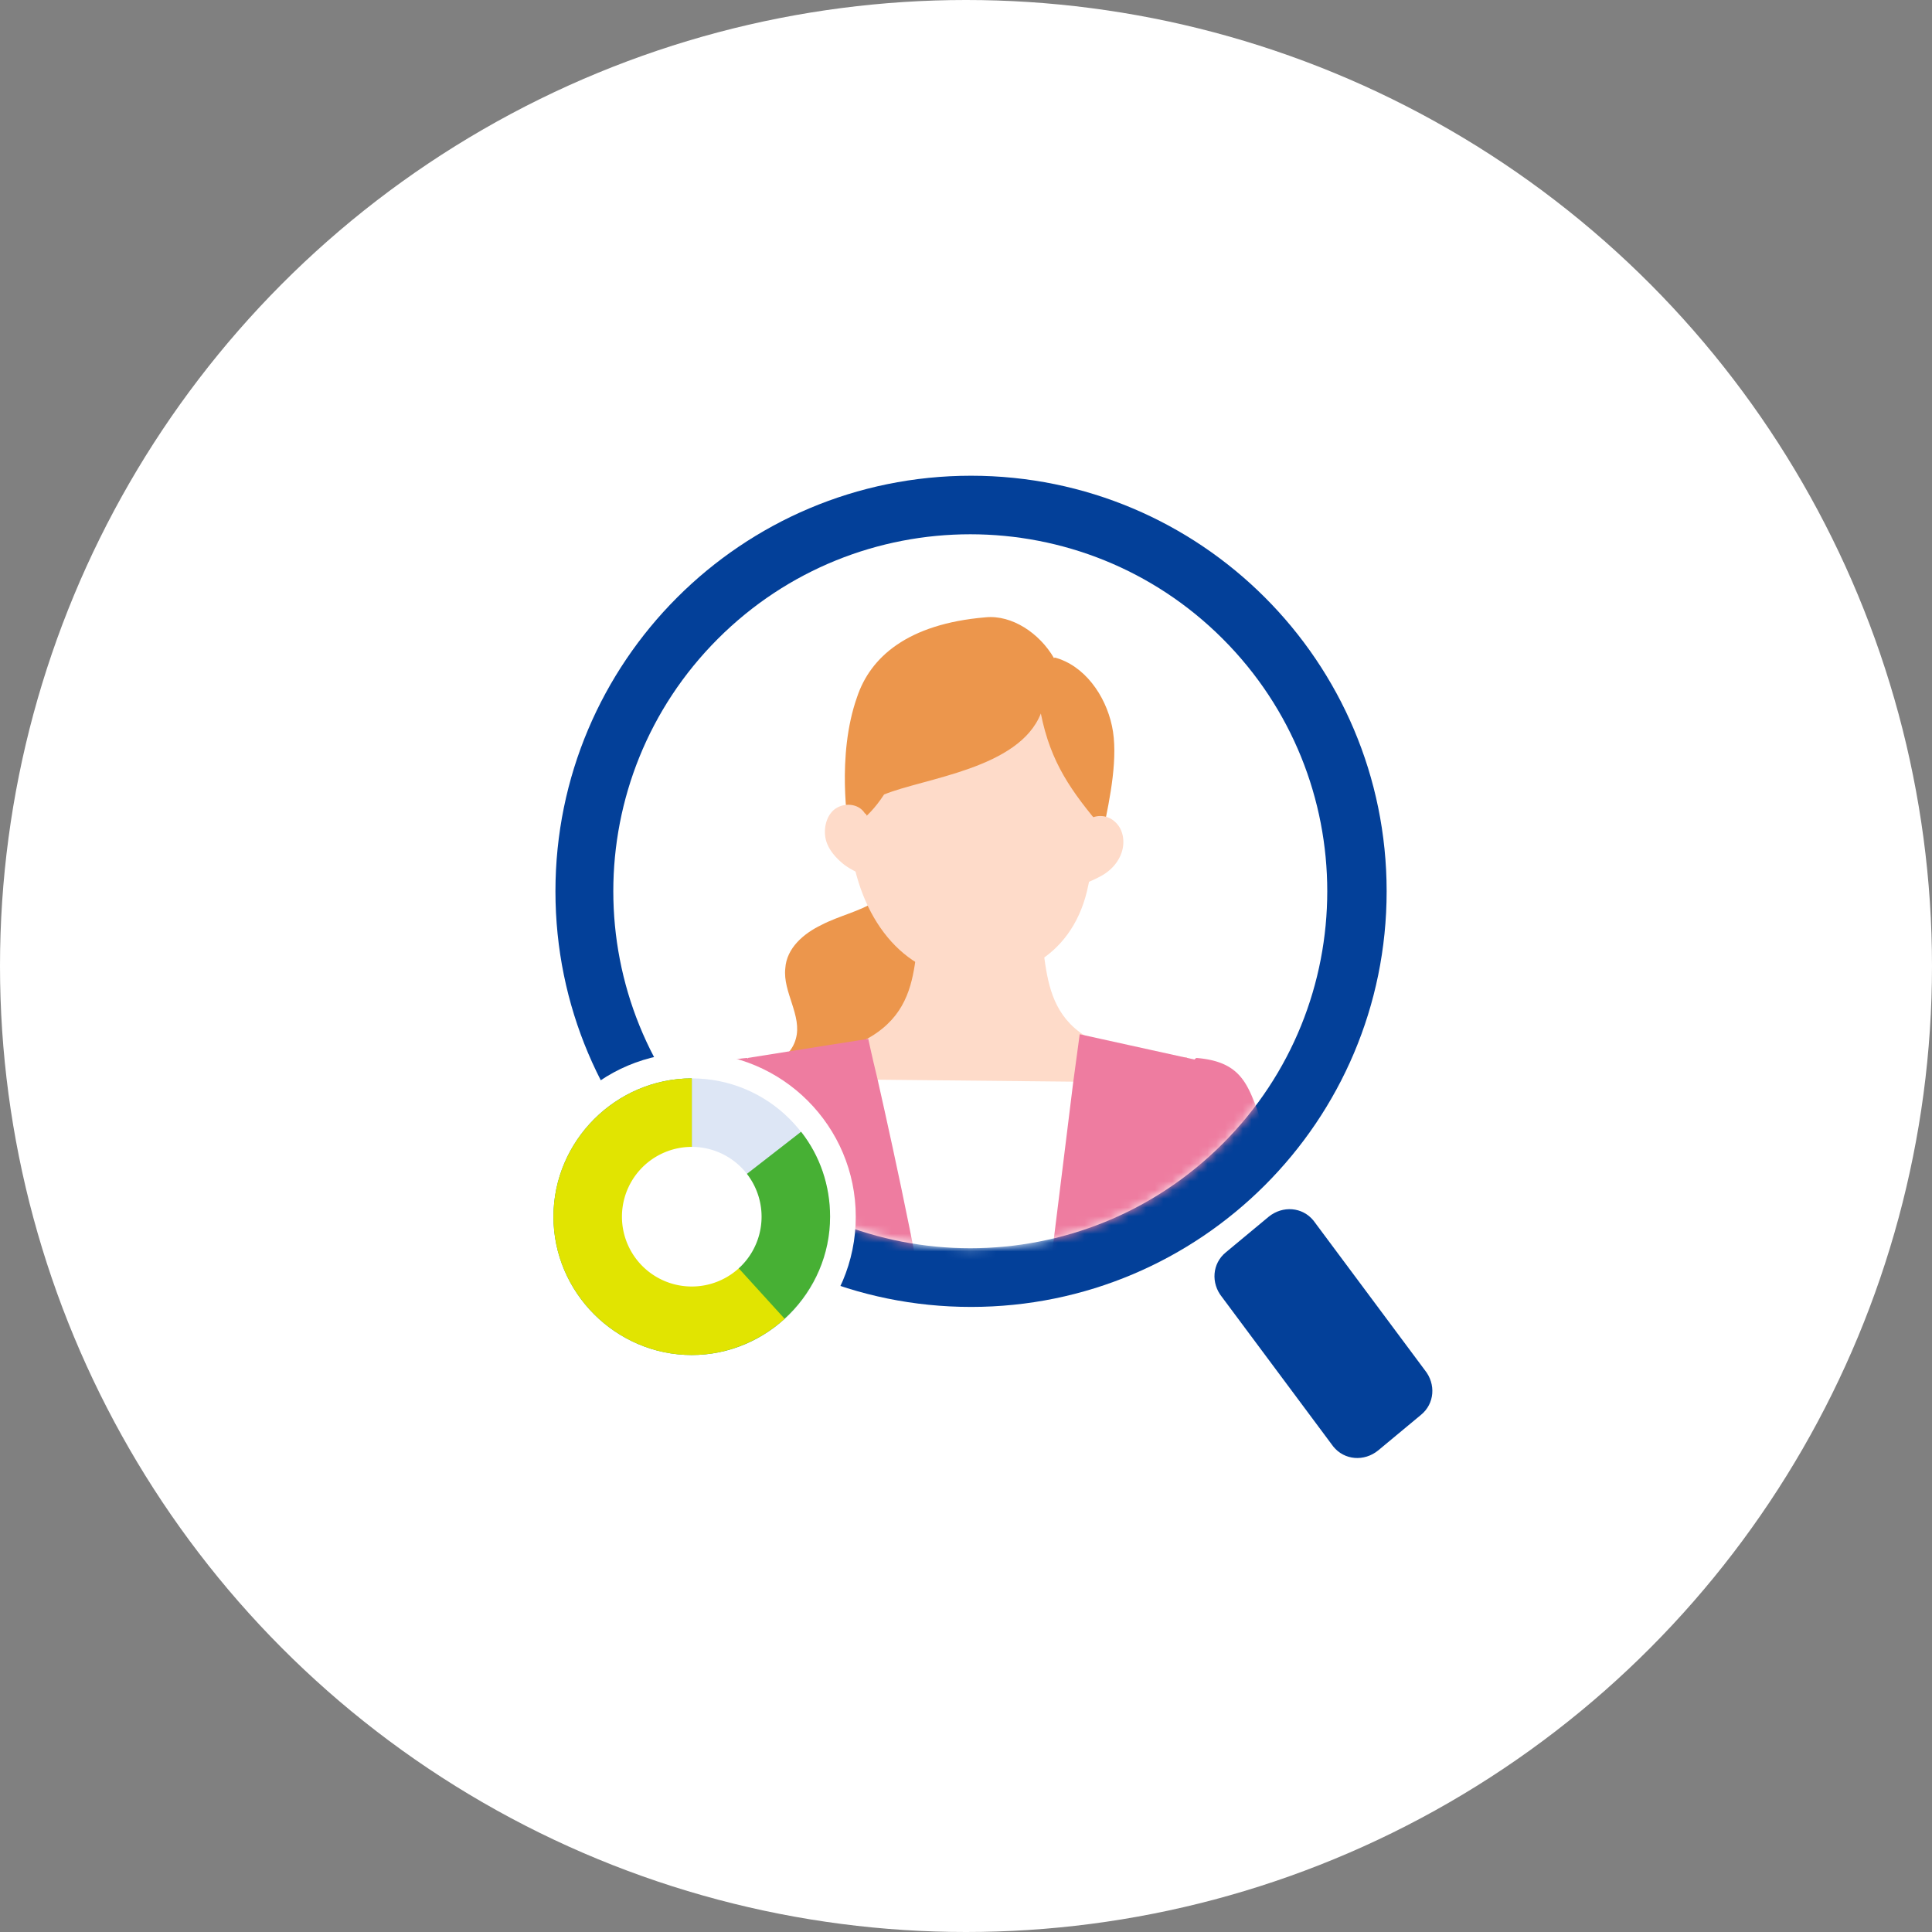
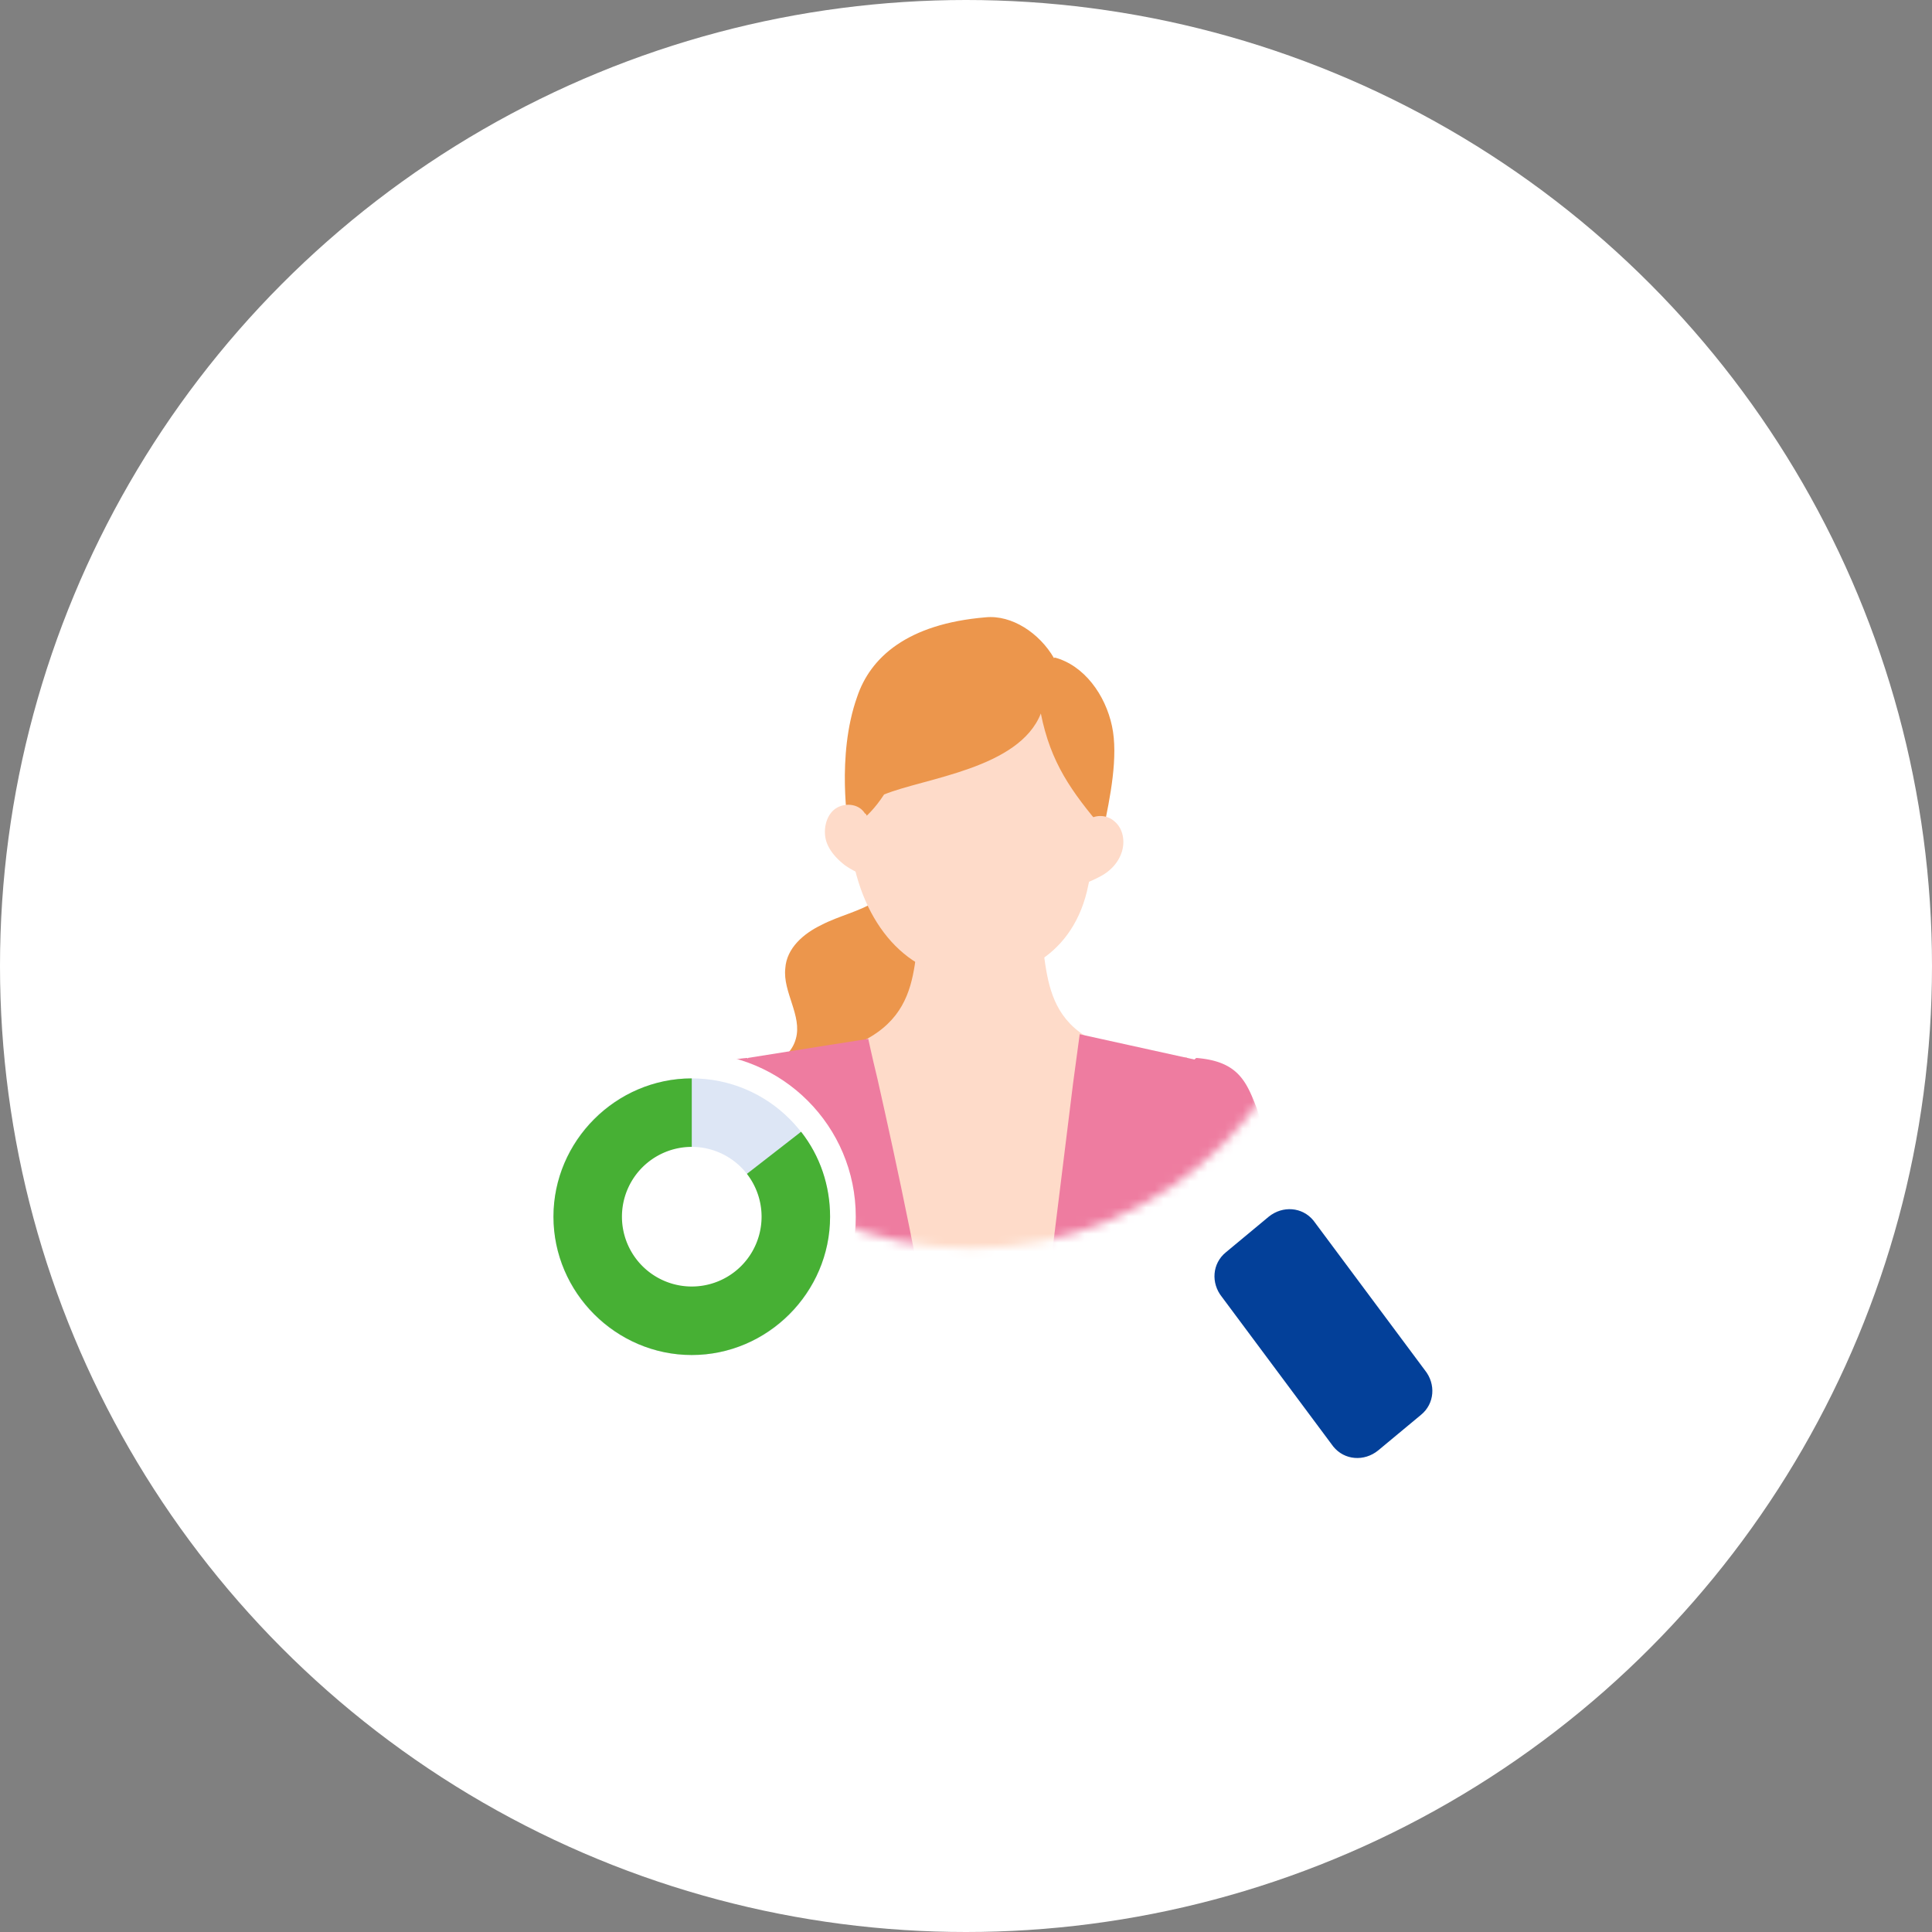
<svg xmlns="http://www.w3.org/2000/svg" width="220" height="220" fill="none">
  <rect width="100%" height="100%" fill="#808080" stroke="none" />
  <circle cx="110" cy="110" r="110" fill="#fff" />
  <path d="m151.824 164.721-12.675-17.025c-1.275-1.575-1.125-3.825.45-5.1l4.875-4.05c1.575-1.275 3.825-1.125 5.1.45l12.675 17.025c1.275 1.575 1.125 3.825-.45 5.1l-4.875 4.05c-1.575 1.275-3.825 1.125-5.1-.45Z" fill="#034099" />
-   <path d="M110.574 148.822c26.137 0 47.325-21.188 47.325-47.325 0-26.137-21.188-47.325-47.325-47.325-26.137 0-47.325 21.188-47.325 47.325 0 26.137 21.188 47.325 47.325 47.325Z" fill="#034099" />
  <path d="M139.232 130.232c15.874-15.875 15.874-41.613 0-57.488-15.875-15.874-41.613-15.874-57.488 0-15.875 15.875-15.875 41.613 0 57.488s41.613 15.875 57.488 0Z" fill="#fff" />
  <mask id="a" style="mask-type:luminance" maskUnits="userSpaceOnUse" x="69" y="60" width="83" height="83">
    <path d="M110.574 142.146c22.45 0 40.65-18.2 40.65-40.65s-18.2-40.65-40.65-40.65-40.65 18.2-40.65 40.65 18.2 40.65 40.65 40.65Z" fill="#fff" />
  </mask>
  <g mask="url(#a)">
    <path d="M102.847 97.07c.375 2.175-1.2 4.35-3.15 5.55-1.875 1.2-4.125 1.65-6.15 2.7-2.025.975-3.975 2.625-4.125 4.95-.3 2.7 1.95 5.4 1.2 8.025-.75 2.775-4.2 3.6-6.675 5.25-4.5 2.925-5.7 9.225-4.05 14.325 1.65 5.1 5.4 9.15 9.3 12.75-.9-2.85.75-6 3-7.95 2.25-1.95 5.1-3.075 7.65-4.575 6.75-4.05 11.325-11.4 12.225-19.275.825-7.875-2.175-15.975-9.3-21.675l.15-.15-.075.075Z" fill="#EC964C" />
    <path d="M118.523 106.445c-1.8.225-12.075.225-13.875 0-.975 5.85 0 13.725-18.525 14.625 0 14.775 12.6 26.025 25.425 26.025 12.825 0 23.625-10.35 23.625-26.7-16.575 0-15.6-8.175-16.65-14.025v.075Z" fill="#FEDBC9" />
    <path d="M110.123 74.12c-11.625 0-14.1 12.675-13.425 20.775.75 9.075 5.625 15.6 12.525 16.425 6.075.75 12.675-2.1 14.55-9.825 2.7-11.475.75-27.225-13.65-27.225v-.15Z" fill="#FEDBC9" />
    <path d="M120.022 74.945c-1.65-2.85-4.8-4.95-7.8-4.65-8.925.75-13.125 4.575-14.625 9.075-2.4 6.75-.975 14.925-.975 14.925s1.95-.6 4.05-3.825c4.575-1.875 15.375-2.925 17.85-9.225 1.125 5.625 3.45 8.85 7.125 13.2.75-3.525 1.725-8.325.975-11.775-.75-3.525-3.15-6.9-6.525-7.8l-.075.075Z" fill="#EC964C" />
-     <path d="m134.348 123.695-2.55 52.05H90.173l-2.7-50.25 1.275-.45 8.55-2.175 2.475.075 22.425.225 3 .075 8.175.375.975.075Z" fill="#fff" />
    <path d="M105.997 175.745h-20.25c-.225-2.1-.525-5.175-.75-9.675-1.575-16.95 1.5-30.675.15-45.6 6.075-.975 13.725-2.175 13.725-2.175s.375 1.8 1.05 4.575c1.95 8.625 5.85 26.55 5.625 29.475-.15 2.1.6 18.975.6 21.075v2.25l-.15.075Zm28.951 0h-16.35c-.3-9.825 0-23.325 0-23.325l3.6-29.099.75-5.55 13.275 2.925s1.35 24.3 1.425 25.2c1.05 11.925-.6 14.849-2.7 30.074v-.225Z" fill="#EE7CA0" />
    <path d="M98.497 92.645c-.675-1.125-2.25-1.275-3.3-.6-1.05.675-1.425 2.175-1.2 3.375.225 1.2 1.125 2.25 2.175 3.075 1.05.75 2.175 1.2 3.375 1.65-.15-2.55.3-5.325-.975-7.5h-.075Zm25.05 1.125c.75-1.05 2.4-1.125 3.375-.225.975.825 1.2 2.25.825 3.45-.375 1.2-1.275 2.175-2.4 2.775a14.29 14.29 0 0 1-3.525 1.35c.3-2.55.15-5.325 1.65-7.425l.075.075Z" fill="#FEDBC9" />
    <path d="M149.948 175.746h-20.175c.15-4.875.3-12.225.3-13.35 0-9.375-.15-18.675.675-27.975.225-3.45.375-7.35 2.625-10.8a13.915 13.915 0 0 1 2.85-3.15c4.725.375 5.7 2.625 6.9 5.775 1.2 3.15 4.35 24.225 4.575 27.6.225 4.725 1.575 15.75 2.25 21.9Zm-58.425 0H71.348c.75-6.15 2.025-17.175 2.25-21.9.225-3.375 3.375-24.45 4.575-27.6 1.2-3.15 2.175-5.4 6.9-5.775 1.725 1.425 2.925 3 3.675 4.575 1.425 3.075 1.575 6.375 1.8 9.3.75 9.3.75 18.6.675 27.975 0 1.2.225 8.475.3 13.35v.075Z" fill="#EE7CA0" />
  </g>
  <path d="M78.773 157.222c10.314 0 18.675-8.361 18.675-18.675s-8.361-18.675-18.675-18.675-18.675 8.361-18.675 18.675 8.36 18.675 18.675 18.675Z" fill="#fff" />
  <path d="M78.773 154.298c8.699 0 15.75-7.052 15.75-15.75 0-8.699-7.051-15.75-15.75-15.75-8.698 0-15.75 7.051-15.75 15.75 0 8.698 7.052 15.75 15.75 15.75Z" fill="#DDE6F5" />
  <path d="m78.773 138.548 12.45-9.675c2.175 2.775 3.3 6.15 3.3 9.675 0 8.625-7.125 15.75-15.75 15.75s-15.75-7.125-15.75-15.75 7.125-15.75 15.75-15.75v15.75Z" fill="#47B034" />
-   <path d="m78.773 138.548 10.575 11.625c-2.925 2.625-6.675 4.125-10.575 4.125-8.625 0-15.75-7.125-15.75-15.75s7.125-15.75 15.75-15.75v15.75Z" fill="#E1E401" />
  <path d="M78.772 146.497a7.95 7.95 0 1 0 0-15.9 7.95 7.95 0 0 0 0 15.9Z" fill="#fff" />
</svg>